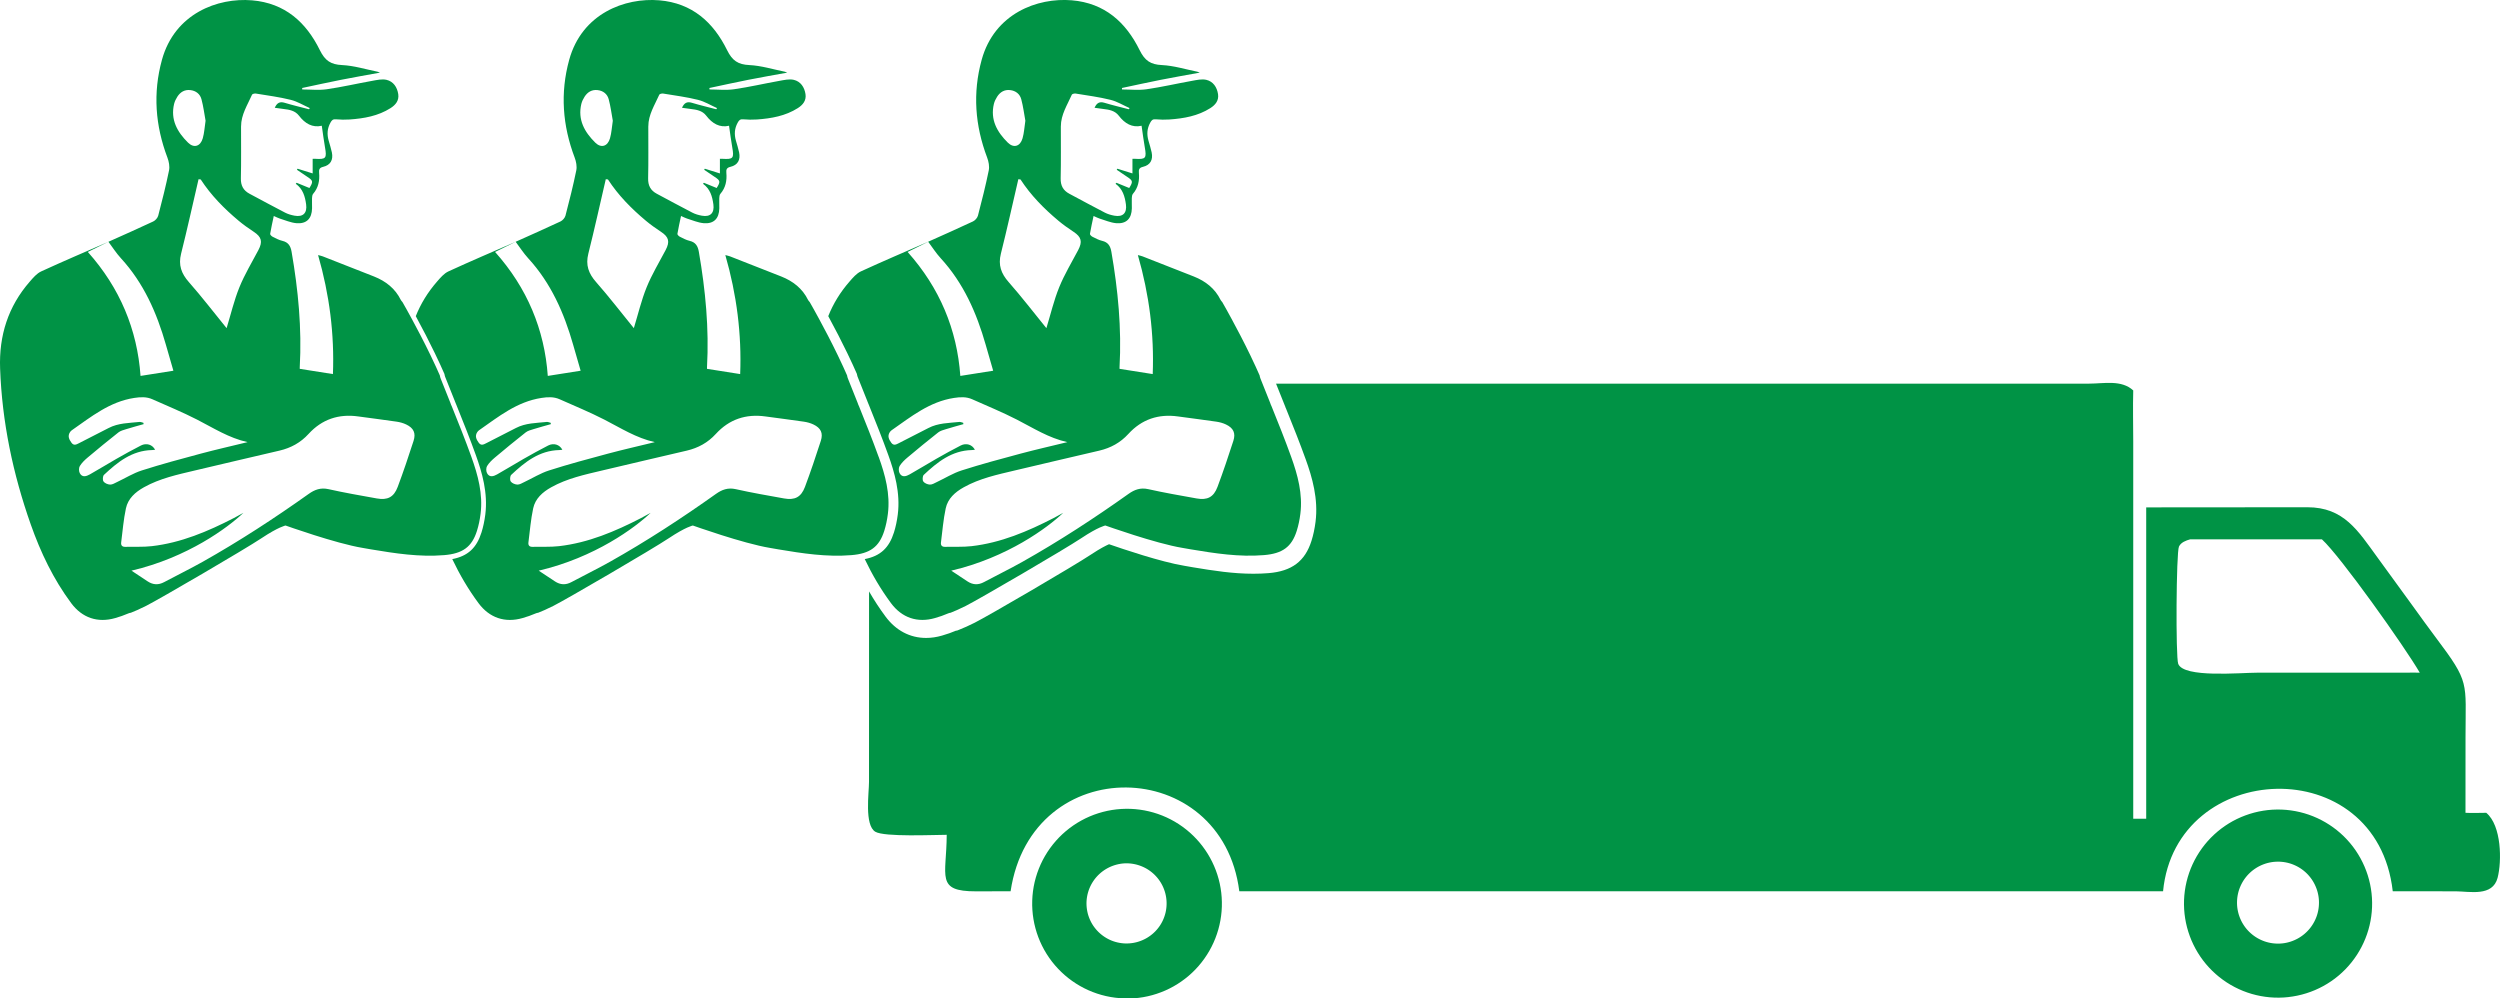
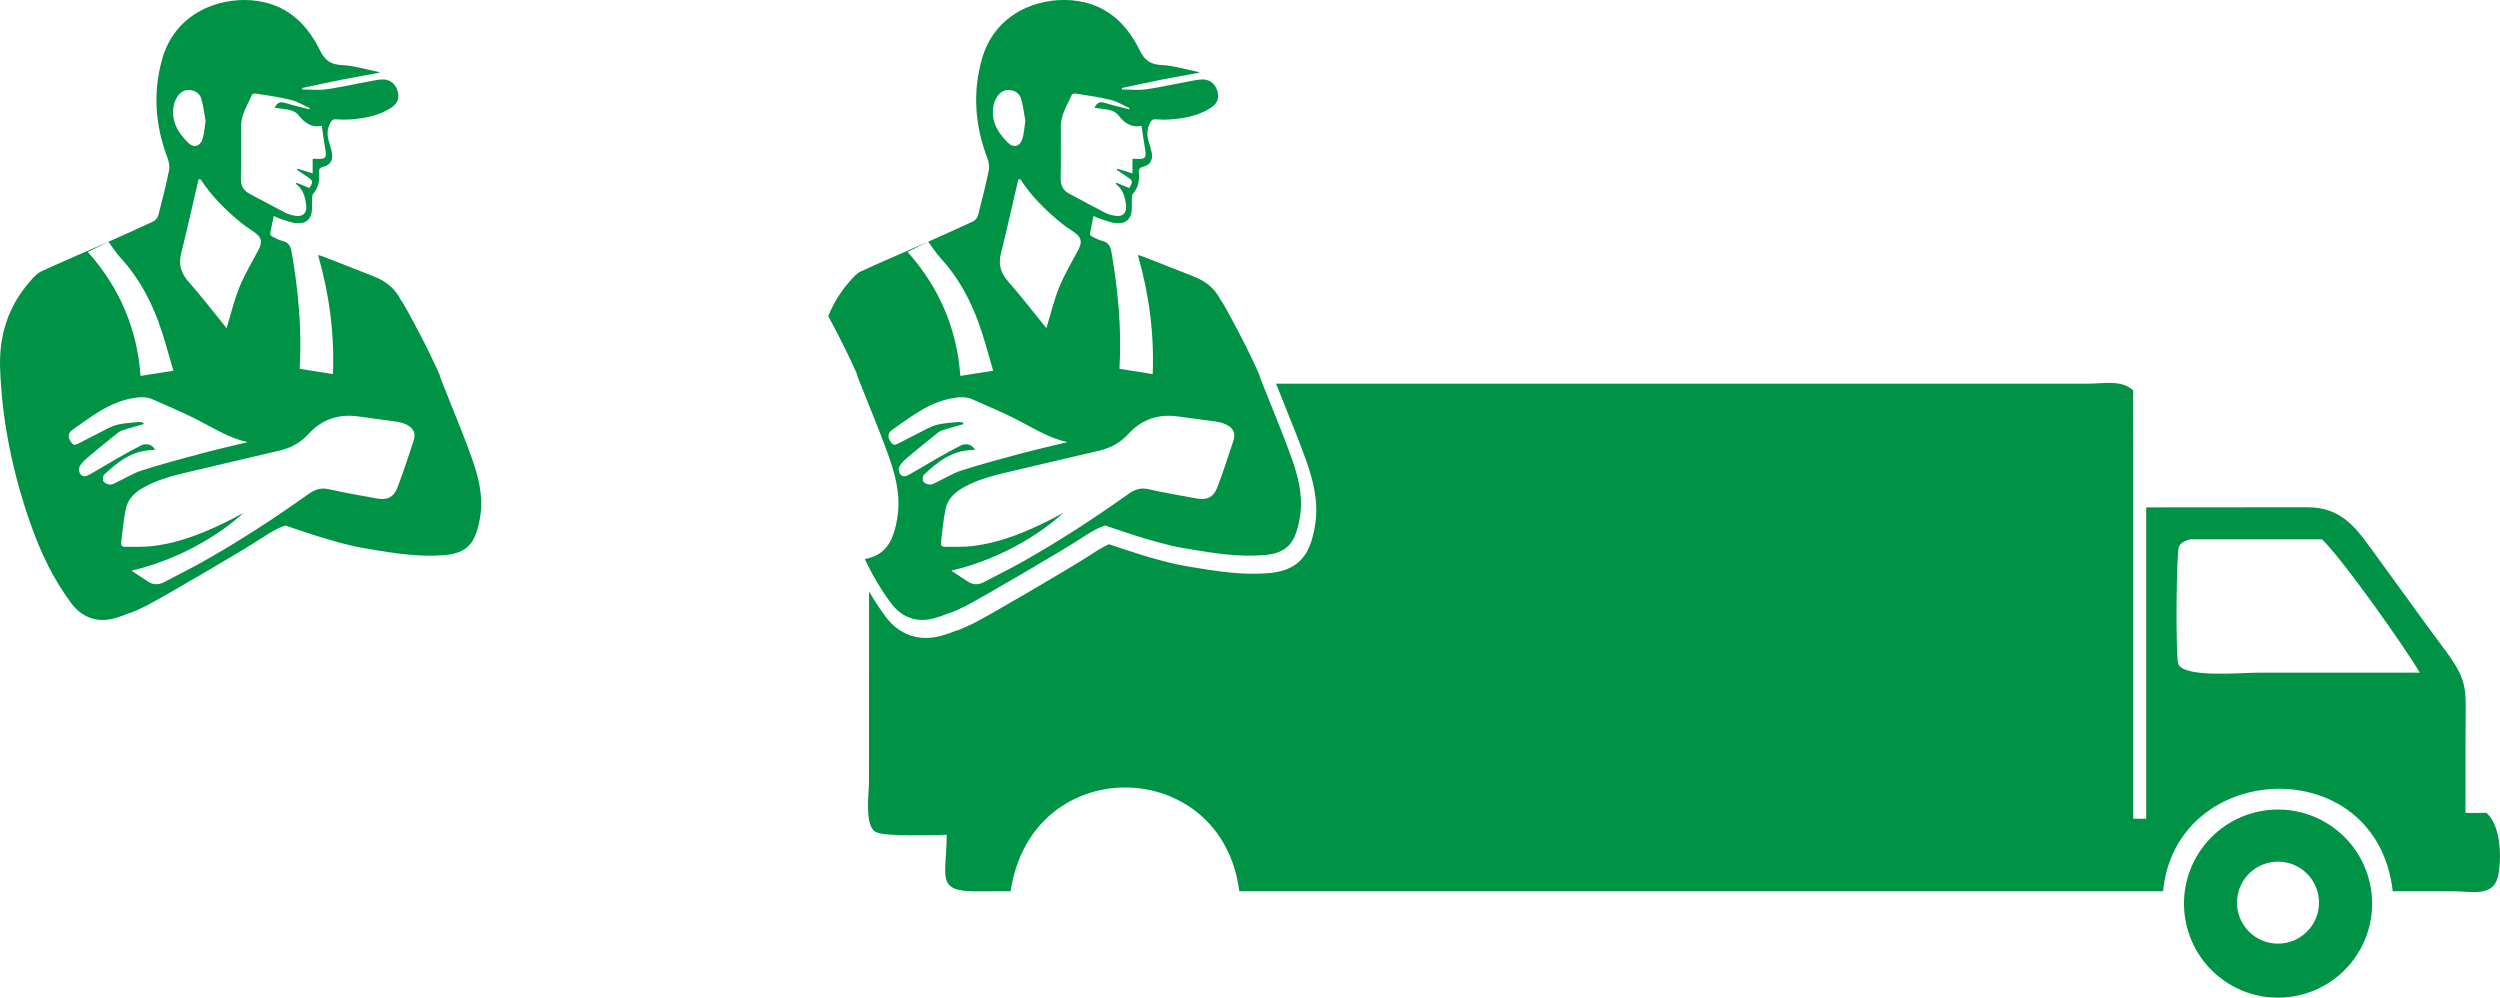
<svg xmlns="http://www.w3.org/2000/svg" id="uuid-7492b2dc-2ef0-4d82-a681-f700f8c8d022" viewBox="0 0 1735.3 693.03">
  <path d="M327.19,317.1c-4.23-11.76-8.88-23.36-13.56-34.96-.4-.82-.76-1.68-1.05-2.6,0,0,0,0,0,0-2.26-5.6-4.51-11.19-6.71-16.81-.25-.63-.48-1.4-.57-2.12-.87-2-1.78-4.01-2.7-6.03l-3.71-7.87c-4.64-9.6-9.41-18.66-13.08-25.42l-3.58-6.52c-1.8-3.22-2.89-5.11-2.89-5.11-.38-.48-.84-.88-1.09-1.39-3.95-8.03-10.49-13.11-18.62-16.34-11.84-4.7-23.71-9.33-35.58-13.97-.93-.36-1.94-.54-3.27-.9,7.93,27.51,11.39,55,10.31,82.6-7.9-1.25-15.34-2.43-23.03-3.64,0-.14-.02-.6,0-1.06,1.51-26.96-1.06-53.62-5.66-80.16-.69-4-2.22-6.64-6.42-7.62-2.35-.55-4.57-1.76-6.75-2.85-.75-.38-1.81-1.42-1.71-1.99.66-4.02,1.59-8,2.51-12.42,1.93.84,2.99,1.43,4.12,1.78,3.84,1.17,7.66,2.88,11.59,3.22,7.04.61,10.72-3.22,10.86-10.29.05-2.33-.12-4.66-.03-6.99.04-1.05.15-2.36.77-3.08,3.68-4.26,4.63-9.23,4.15-14.62-.19-2.2.17-3.51,2.81-4.13,5.09-1.19,7.13-4.83,6.05-10.03-.58-2.75-1.45-5.44-2.22-8.16-1.22-4.31-1.03-8.36,1.21-12.43.97-1.77,1.72-2.56,3.81-2.37,3.17.27,6.38.34,9.55.12,9.98-.71,19.74-2.4,28.39-7.89,3.49-2.22,6.02-5.25,5.34-9.71-.74-4.84-3.38-8.81-8.15-9.92-3.14-.73-6.75.14-10.08.73-10.49,1.87-20.88,4.3-31.42,5.81-5.55.8-11.31.14-16.98.14-.02-.34-.05-.68-.07-1.02,8.93-1.89,17.84-3.87,26.79-5.64,9.05-1.79,18.14-3.36,27.21-5.03-.48-.18-1.09-.52-1.75-.65-8.16-1.64-16.28-4.2-24.51-4.59-7.89-.37-11.86-3.07-15.45-10.34C212.51,15.49,197.84,2.15,174.95.23c-23.84-2-53.71,9.14-62.55,41.34-6.33,23.03-4.61,45.59,3.81,67.83,1.04,2.74,1.69,6.11,1.12,8.9-2.15,10.53-4.78,20.97-7.5,31.37-.41,1.57-1.97,3.35-3.46,4.05-10.3,4.85-20.73,9.43-31.11,14.1,0,0,0,0,0,0-15.58,6.81-31.23,13.46-46.67,20.57-3.07,1.41-5.57,4.39-7.88,7.04C5.61,212.72-.76,232.98.07,255.8c1.35,37.19,8.92,73.13,21.25,108.15,6.88,19.53,15.72,38.04,28.12,54.73,7.57,10.19,18.37,13.85,30.55,10.33,3.05-.88,6.1-1.9,9-3.18.65-.29,1.24-.44,1.8-.49,2.53-.99,6.08-2.5,10.52-4.74,9.36-4.72,68.35-39.13,80.19-47.01,11.83-7.89,16.7-8.82,16.7-8.82,0,0,34.89,12.49,53.5,15.54,1.93.32,3.86.69,5.79,1.01,16.82,2.81,33.65,5.43,50.81,4.01,12.8-1.06,19.22-5.63,22.76-16.81,1.21-3.83,2.02-7.84,2.52-11.84,1.74-13.79-1.83-26.92-6.39-39.59ZM167.33,87.73c.02-8.19,4.46-14.88,7.61-22,.25-.57,1.83-.93,2.69-.79,8.09,1.33,16.25,2.39,24.18,4.36,4.6,1.14,8.83,3.77,13.22,5.73-.18.27-.36.54-.54.81-5.65-1.48-11.34-2.81-16.93-4.5-3.33-1-5.32.04-6.85,3.47,2.07.29,4.03.6,6,.82,4.08.46,8.12,1.15,10.81,4.66,4.19,5.47,9.37,8.52,15.84,6.99.77,5.26,1.36,10.12,2.22,14.94,1.36,7.64.7,8.48-6.82,8.01-.59-.04-1.18,0-1.74,0v10.15c-3.88-1.21-7.17-2.24-10.46-3.27-.16.24-.31.48-.47.73,2.41,1.63,4.79,3.3,7.22,4.89,4.03,2.63,4.21,3.38,1.46,7.77-2.92-1.19-5.89-2.41-8.86-3.62-.21.23-.42.46-.62.68,4.96,3.58,6.44,8.73,7.2,14.3.81,5.94-2.04,8.94-7.98,7.86-2.27-.41-4.59-1.07-6.62-2.12-8.27-4.26-16.43-8.73-24.65-13.1-4.33-2.3-6.16-5.69-6.04-10.74.28-12,.09-24.02.12-36.03ZM165.51,153.11c3.37,2.82,6.98,5.38,10.65,7.8,5.43,3.59,6.29,6.8,3.19,12.68-4.5,8.55-9.55,16.88-13.17,25.79-3.69,9.09-5.95,18.77-8.89,28.4-8.7-10.67-17.07-21.63-26.17-31.95-5.26-5.96-7.4-11.83-5.43-19.7,4.31-17.18,8.12-34.49,12.13-51.74.5.06,1,.12,1.51.18,7.14,10.98,16.22,20.19,26.19,28.54ZM157.37,227.88c.32.01.1.07,0,0h0ZM120.86,72.08c.42-1.74,1.28-3.45,2.25-4.97,2.06-3.21,5.04-5.01,8.96-4.58,3.91.42,6.79,2.7,7.77,6.35,1.35,5.03,1.99,10.26,2.85,14.93-.68,4.48-.88,8.44-1.94,12.15-1.61,5.66-6.15,7.08-10.25,3.03-7.43-7.34-12.29-15.89-9.65-26.92ZM75.25,167.82c2.88,3.83,5.47,7.94,8.7,11.45,15.81,17.23,24.89,37.89,31.2,60.02,1.74,6.09,3.51,12.18,5.2,18.04-7.6,1.2-14.8,2.34-22.8,3.6-2.27-32.18-14.34-61.14-36.59-86.04,5.26-2.6,9.78-4.83,14.3-7.07ZM76.43,336.37c-1.62-.07-3.73-.95-4.6-2.19-.7-1.02-.52-3.77.36-4.59,9.45-8.86,19.43-16.87,33.32-17.19.59-.01,1.18-.1,2.16-.19-1.88-3.64-6.02-4.92-9.82-2.99-5.78,2.94-11.45,6.1-17.09,9.31-6.17,3.52-12.2,7.29-18.39,10.76-2.39,1.34-5.32,2.37-7.01-.9-.68-1.32-.71-3.67.04-4.89,1.38-2.24,3.39-4.19,5.44-5.91,7.03-5.92,14.14-11.75,21.36-17.44,1.46-1.15,3.49-1.67,5.33-2.24,4.02-1.25,8.09-2.35,12.15-3.5-.05-.31-.09-.62-.14-.93-.9-.21-1.83-.69-2.7-.6-7.27.77-14.69.7-21.44,4.22-6.84,3.57-13.77,6.98-20.61,10.55-1.88.98-3.6,1.82-5.16-.32-1.66-2.27-2.86-4.66-1.01-7.41.34-.5.79-.96,1.28-1.31,13.44-9.37,26.28-19.81,43.29-22.4,4.38-.67,8.55-.88,12.6.93,10.4,4.63,20.96,8.97,31.08,14.16,11.3,5.8,22.04,12.72,34.96,15.6-11.1,2.71-21.85,5.14-32.48,7.98-13.69,3.66-27.4,7.35-40.9,11.66-6.01,1.92-11.51,5.39-17.27,8.1-1.54.72-3.19,1.8-4.74,1.73ZM287.06,306.02c-3.46,10.72-7.05,21.41-11,31.95-2.68,7.14-7.07,9.35-14.5,8.01-11.21-2.02-22.46-3.95-33.57-6.45-5.39-1.21-9.54.34-13.69,3.29-23.79,16.92-48.22,32.84-73.66,47.16-8.75,4.92-17.8,9.32-26.66,14.06-3.98,2.14-7.73,1.96-11.44-.47-3.56-2.33-7.09-4.69-11.28-7.47,39.07-9.15,66.92-29.89,77.72-40.15-2.2,1.2-4.37,2.46-6.6,3.6-18.06,9.31-36.64,17.21-57.04,19.55-6.05.69-12.22.31-18.33.48-2.28.06-3.16-1.07-2.89-3.15,1.01-7.86,1.62-15.81,3.28-23.54,1.46-6.82,6.47-11.28,12.51-14.66,11.09-6.2,23.33-8.8,35.48-11.69,19.54-4.66,39.12-9.17,58.68-13.77,7.84-1.84,14.59-5.52,20.08-11.54,9.31-10.2,20.92-14.08,34.55-12.17,8.86,1.24,17.74,2.31,26.59,3.62,2.27.33,4.6.96,6.66,1.95,5.15,2.47,6.86,5.97,5.11,11.38Z" style="fill:#009345;" />
-   <path d="M609.87,317.1c-4.23-11.76-8.88-23.36-13.56-34.96-.4-.82-.76-1.68-1.05-2.6,0,0,0,0,0,0-2.26-5.6-4.51-11.19-6.71-16.81-.25-.63-.48-1.4-.57-2.12-.87-2-1.78-4.01-2.7-6.03l-3.71-7.87c-4.64-9.6-9.41-18.66-13.08-25.42l-3.58-6.52c-1.8-3.22-2.89-5.11-2.89-5.11-.38-.48-.84-.88-1.09-1.39-3.95-8.03-10.49-13.11-18.62-16.34-11.84-4.7-23.71-9.33-35.58-13.97-.93-.36-1.94-.54-3.27-.9,7.93,27.51,11.39,55,10.31,82.6-7.9-1.25-15.34-2.43-23.03-3.64,0-.14-.02-.6,0-1.06,1.51-26.96-1.06-53.62-5.66-80.16-.69-4-2.22-6.64-6.42-7.62-2.35-.55-4.57-1.76-6.75-2.85-.75-.38-1.81-1.42-1.71-1.99.66-4.02,1.59-8,2.51-12.42,1.93.84,2.99,1.43,4.12,1.78,3.84,1.17,7.66,2.88,11.59,3.22,7.04.61,10.72-3.22,10.86-10.29.05-2.33-.12-4.66-.03-6.99.04-1.05.15-2.36.77-3.08,3.68-4.26,4.63-9.23,4.15-14.62-.19-2.2.17-3.51,2.81-4.13,5.09-1.19,7.13-4.83,6.05-10.03-.58-2.75-1.45-5.44-2.22-8.16-1.22-4.31-1.03-8.36,1.21-12.43.97-1.77,1.72-2.56,3.81-2.37,3.17.27,6.38.34,9.55.12,9.98-.71,19.74-2.4,28.39-7.89,3.49-2.22,6.02-5.25,5.34-9.71-.74-4.84-3.38-8.81-8.15-9.92-3.14-.73-6.75.14-10.08.73-10.49,1.87-20.88,4.3-31.42,5.81-5.55.8-11.31.14-16.98.14-.02-.34-.05-.68-.07-1.02,8.93-1.89,17.84-3.87,26.79-5.64,9.05-1.79,18.14-3.36,27.21-5.03-.48-.18-1.09-.52-1.75-.65-8.16-1.64-16.28-4.2-24.51-4.59-7.89-.37-11.86-3.07-15.45-10.34C495.18,15.49,480.51,2.15,457.63.22c-23.84-2-53.71,9.14-62.55,41.34-6.33,23.03-4.61,45.59,3.81,67.83,1.04,2.74,1.69,6.11,1.12,8.9-2.15,10.53-4.78,20.97-7.5,31.37-.41,1.57-1.97,3.35-3.46,4.05-10.3,4.85-20.73,9.43-31.11,14.1,0,0,0,0,0,0-15.58,6.81-31.23,13.46-46.67,20.57-3.07,1.41-5.57,4.39-7.88,7.04-6.52,7.47-11.4,15.5-14.79,24.04l.08.14c4.85,8.93,9.27,17.53,13.16,25.58l3.73,7.9c.97,2.11,1.89,4.16,2.74,6.12l.21.47.06.51c.04.33.17.8.35,1.26,2.09,5.31,4.21,10.6,6.57,16.45l.08.12.15.48c.23.72.5,1.4.85,2.1l.06.12.05.12c5.02,12.46,9.51,23.69,13.6,35.08,4.31,11.97,8.46,26.23,6.57,41.21-.56,4.48-1.46,8.67-2.65,12.46-3.41,10.77-9.45,16.4-20.28,18.51,5.1,10.7,11.07,20.95,18.23,30.59,7.57,10.19,18.37,13.85,30.55,10.33,3.05-.88,6.1-1.9,9-3.18.65-.29,1.24-.44,1.8-.49,2.53-.99,6.08-2.5,10.52-4.74,9.36-4.72,68.35-39.13,80.19-47.01,11.83-7.89,16.7-8.82,16.7-8.82,0,0,34.89,12.49,53.5,15.54,1.93.32,3.86.69,5.79,1.01,16.82,2.81,33.65,5.43,50.81,4.01,12.8-1.06,19.22-5.63,22.76-16.81,1.21-3.83,2.02-7.84,2.52-11.84,1.74-13.79-1.83-26.92-6.39-39.59ZM450.01,87.73c.02-8.19,4.46-14.88,7.61-22,.25-.57,1.83-.93,2.69-.79,8.09,1.33,16.25,2.39,24.18,4.36,4.6,1.14,8.83,3.77,13.22,5.73-.18.27-.36.54-.54.81-5.65-1.48-11.34-2.81-16.93-4.5-3.33-1-5.32.04-6.85,3.47,2.07.29,4.03.6,6,.82,4.08.46,8.12,1.15,10.81,4.66,4.19,5.47,9.37,8.52,15.84,6.99.77,5.26,1.36,10.12,2.22,14.94,1.36,7.64.7,8.48-6.82,8.01-.59-.04-1.18,0-1.74,0v10.15c-3.88-1.21-7.17-2.24-10.46-3.27-.16.24-.31.48-.47.73,2.41,1.63,4.79,3.3,7.22,4.89,4.03,2.63,4.21,3.38,1.46,7.77-2.92-1.19-5.89-2.41-8.86-3.62-.21.23-.42.46-.62.68,4.96,3.58,6.44,8.73,7.2,14.3.81,5.94-2.04,8.94-7.98,7.86-2.27-.41-4.59-1.07-6.62-2.12-8.27-4.26-16.43-8.73-24.65-13.1-4.33-2.3-6.16-5.69-6.04-10.74.28-12,.09-24.02.12-36.03ZM448.18,153.11c3.37,2.82,6.98,5.38,10.65,7.8,5.43,3.59,6.29,6.8,3.19,12.68-4.5,8.55-9.55,16.88-13.17,25.79-3.69,9.09-5.95,18.77-8.89,28.4-8.7-10.67-17.07-21.63-26.17-31.95-5.26-5.96-7.4-11.83-5.43-19.7,4.31-17.18,8.12-34.49,12.13-51.74.5.06,1,.12,1.51.18,7.14,10.98,16.22,20.19,26.19,28.54ZM440.05,227.88c.32.01.1.07,0,0h0ZM403.53,72.08c.42-1.74,1.28-3.45,2.25-4.97,2.06-3.21,5.04-5.01,8.96-4.58,3.91.42,6.79,2.7,7.77,6.35,1.35,5.03,1.99,10.26,2.85,14.93-.68,4.48-.88,8.44-1.94,12.15-1.61,5.66-6.15,7.08-10.25,3.03-7.43-7.34-12.29-15.89-9.65-26.92ZM357.93,167.82c2.88,3.83,5.47,7.94,8.7,11.45,15.81,17.23,24.89,37.89,31.2,60.02,1.74,6.09,3.51,12.18,5.2,18.04-7.6,1.2-14.8,2.34-22.8,3.6-2.27-32.18-14.34-61.14-36.59-86.04,5.26-2.6,9.78-4.83,14.3-7.07ZM359.11,336.37c-1.62-.07-3.73-.95-4.6-2.19-.7-1.02-.52-3.77.36-4.59,9.45-8.86,19.43-16.87,33.32-17.19.59-.01,1.18-.1,2.16-.19-1.88-3.64-6.02-4.92-9.82-2.99-5.78,2.94-11.45,6.1-17.09,9.31-6.17,3.52-12.2,7.29-18.39,10.76-2.39,1.34-5.32,2.37-7.01-.9-.68-1.32-.71-3.67.04-4.89,1.38-2.24,3.39-4.19,5.44-5.91,7.03-5.92,14.14-11.75,21.36-17.44,1.46-1.15,3.49-1.67,5.33-2.24,4.02-1.25,8.09-2.35,12.15-3.5-.05-.31-.09-.62-.14-.93-.9-.21-1.83-.69-2.7-.6-7.27.77-14.69.7-21.44,4.22-6.84,3.57-13.77,6.98-20.61,10.55-1.88.98-3.6,1.82-5.16-.32-1.66-2.27-2.86-4.66-1.01-7.41.34-.5.79-.96,1.28-1.31,13.44-9.37,26.28-19.81,43.29-22.4,4.38-.67,8.55-.88,12.6.93,10.4,4.63,20.96,8.97,31.08,14.16,11.3,5.8,22.04,12.72,34.96,15.6-11.1,2.71-21.85,5.14-32.48,7.98-13.69,3.66-27.4,7.35-40.9,11.66-6.01,1.92-11.51,5.39-17.27,8.1-1.54.72-3.19,1.8-4.74,1.73ZM569.74,306.02c-3.46,10.72-7.05,21.41-11,31.95-2.68,7.14-7.07,9.35-14.5,8.01-11.21-2.02-22.46-3.95-33.57-6.45-5.39-1.21-9.54.34-13.69,3.29-23.79,16.92-48.22,32.84-73.66,47.16-8.75,4.92-17.8,9.32-26.66,14.06-3.98,2.14-7.73,1.96-11.44-.47-3.56-2.33-7.09-4.69-11.28-7.47,39.07-9.15,66.92-29.89,77.72-40.15-2.2,1.2-4.37,2.46-6.6,3.6-18.06,9.31-36.64,17.21-57.04,19.55-6.05.69-12.22.31-18.33.48-2.28.06-3.16-1.07-2.89-3.15,1.01-7.86,1.62-15.81,3.28-23.54,1.46-6.82,6.47-11.28,12.51-14.65,11.09-6.2,23.33-8.8,35.48-11.69,19.54-4.66,39.12-9.17,58.68-13.77,7.84-1.84,14.59-5.52,20.08-11.54,9.31-10.2,20.92-14.08,34.55-12.17,8.86,1.24,17.74,2.31,26.59,3.62,2.27.33,4.6.96,6.66,1.95,5.15,2.47,6.86,5.97,5.11,11.38Z" style="fill:#009345;" />
  <path d="M896.22,317.1c-4.23-11.76-8.88-23.36-13.56-34.96-.4-.82-.76-1.68-1.05-2.6,0,0,0,0,0,0-2.26-5.6-4.51-11.19-6.71-16.81-.25-.63-.48-1.4-.57-2.12-.87-2-1.78-4.01-2.7-6.03l-3.71-7.87c-4.64-9.6-9.41-18.66-13.08-25.42l-3.58-6.52c-1.8-3.22-2.89-5.11-2.89-5.11-.38-.48-.84-.88-1.09-1.39-3.95-8.03-10.49-13.11-18.62-16.34-11.84-4.7-23.71-9.33-35.58-13.97-.93-.36-1.94-.54-3.27-.9,7.93,27.51,11.39,55,10.31,82.6-7.9-1.25-15.34-2.43-23.03-3.64,0-.14-.02-.6,0-1.06,1.51-26.96-1.06-53.62-5.66-80.16-.69-4-2.22-6.64-6.42-7.62-2.35-.55-4.57-1.76-6.75-2.85-.75-.38-1.81-1.42-1.71-1.99.66-4.02,1.59-8,2.51-12.42,1.93.84,2.99,1.43,4.12,1.78,3.84,1.17,7.66,2.88,11.59,3.22,7.04.61,10.72-3.22,10.86-10.29.05-2.33-.12-4.66-.03-6.99.04-1.05.15-2.36.77-3.08,3.68-4.26,4.63-9.23,4.15-14.62-.19-2.2.17-3.51,2.81-4.13,5.09-1.19,7.13-4.83,6.05-10.03-.58-2.75-1.45-5.44-2.22-8.16-1.22-4.31-1.03-8.36,1.21-12.43.97-1.77,1.72-2.56,3.81-2.37,3.17.27,6.38.34,9.55.12,9.98-.71,19.74-2.4,28.39-7.89,3.49-2.22,6.02-5.25,5.34-9.71-.74-4.84-3.38-8.81-8.15-9.92-3.14-.73-6.75.14-10.08.73-10.49,1.87-20.88,4.3-31.42,5.81-5.55.8-11.31.14-16.98.14-.02-.34-.05-.68-.07-1.02,8.93-1.89,17.84-3.87,26.79-5.64,9.05-1.79,18.14-3.36,27.21-5.03-.48-.18-1.09-.52-1.75-.65-8.16-1.64-16.28-4.2-24.51-4.59-7.89-.37-11.86-3.07-15.45-10.34-9.55-19.36-24.22-32.7-47.11-34.62-23.84-2-53.71,9.14-62.55,41.34-6.33,23.03-4.61,45.59,3.81,67.83,1.04,2.74,1.69,6.11,1.12,8.9-2.15,10.53-4.78,20.97-7.5,31.37-.41,1.57-1.97,3.35-3.46,4.05-10.3,4.85-20.73,9.43-31.11,14.1,0,0,0,0,0,0-15.58,6.81-31.23,13.46-46.67,20.57-3.07,1.41-5.57,4.39-7.88,7.04-6.52,7.47-11.4,15.5-14.79,24.04l.08.14c4.85,8.93,9.27,17.53,13.16,25.58l3.73,7.9c.97,2.11,1.89,4.16,2.74,6.12l.21.47.06.51c.04.33.17.8.35,1.26,2.09,5.31,4.21,10.6,6.57,16.45l.08.12.15.48c.23.72.5,1.4.85,2.1l.06.12.05.12c5.02,12.46,9.51,23.69,13.6,35.08,4.31,11.97,8.46,26.23,6.57,41.21-.56,4.48-1.46,8.67-2.65,12.46-3.41,10.77-9.45,16.4-20.28,18.51,5.1,10.7,11.07,20.95,18.23,30.59,7.57,10.19,18.37,13.85,30.55,10.33,3.05-.88,6.1-1.9,9-3.18.65-.29,1.24-.44,1.8-.49,2.53-.99,6.08-2.5,10.52-4.74,9.36-4.72,68.35-39.13,80.19-47.01,11.83-7.89,16.7-8.82,16.7-8.82,0,0,34.89,12.49,53.5,15.54,1.93.32,3.86.69,5.79,1.01,16.82,2.81,33.65,5.43,50.81,4.01,12.8-1.06,19.22-5.63,22.76-16.81,1.21-3.83,2.02-7.84,2.52-11.84,1.74-13.79-1.83-26.92-6.39-39.59ZM736.36,87.73c.02-8.19,4.46-14.88,7.61-22,.25-.57,1.83-.93,2.69-.79,8.09,1.33,16.25,2.39,24.18,4.36,4.6,1.14,8.83,3.77,13.22,5.73-.18.27-.36.54-.54.81-5.65-1.48-11.34-2.81-16.93-4.5-3.33-1-5.32.04-6.85,3.47,2.07.29,4.03.6,6,.82,4.08.46,8.12,1.15,10.81,4.66,4.19,5.47,9.37,8.52,15.84,6.99.77,5.26,1.36,10.12,2.22,14.94,1.36,7.64.7,8.48-6.82,8.01-.59-.04-1.18,0-1.74,0v10.15c-3.88-1.21-7.17-2.24-10.46-3.27-.16.24-.31.48-.47.73,2.41,1.63,4.79,3.3,7.22,4.89,4.03,2.63,4.21,3.38,1.46,7.77-2.92-1.19-5.89-2.41-8.86-3.62-.21.23-.42.46-.62.68,4.96,3.58,6.44,8.73,7.2,14.3.81,5.94-2.04,8.94-7.98,7.86-2.27-.41-4.59-1.07-6.62-2.12-8.27-4.26-16.43-8.73-24.65-13.1-4.33-2.3-6.16-5.69-6.04-10.74.28-12,.09-24.02.12-36.03ZM734.54,153.11c3.37,2.82,6.98,5.38,10.65,7.8,5.43,3.59,6.29,6.8,3.19,12.68-4.5,8.55-9.55,16.88-13.17,25.79-3.69,9.09-5.95,18.77-8.89,28.4-8.7-10.67-17.07-21.63-26.17-31.95-5.26-5.96-7.4-11.83-5.43-19.7,4.31-17.18,8.12-34.49,12.13-51.74.5.06,1,.12,1.51.18,7.14,10.98,16.22,20.19,26.19,28.54ZM726.4,227.88c.32.01.1.07,0,0h0ZM689.89,72.08c.42-1.74,1.28-3.45,2.25-4.97,2.06-3.21,5.04-5.01,8.96-4.58,3.91.42,6.79,2.7,7.77,6.35,1.35,5.03,1.99,10.26,2.85,14.93-.68,4.48-.88,8.44-1.94,12.15-1.61,5.66-6.15,7.08-10.25,3.03-7.43-7.34-12.29-15.89-9.65-26.92ZM644.28,167.82c2.88,3.83,5.47,7.94,8.7,11.45,15.81,17.23,24.89,37.89,31.2,60.02,1.74,6.09,3.51,12.18,5.2,18.04-7.6,1.2-14.8,2.34-22.8,3.6-2.27-32.18-14.34-61.14-36.59-86.04,5.26-2.6,9.78-4.83,14.3-7.07ZM645.46,336.37c-1.62-.07-3.73-.95-4.6-2.19-.7-1.02-.52-3.77.36-4.59,9.45-8.86,19.43-16.87,33.32-17.19.59-.01,1.18-.1,2.16-.19-1.88-3.64-6.02-4.92-9.82-2.99-5.78,2.94-11.45,6.1-17.09,9.31-6.17,3.52-12.2,7.29-18.39,10.76-2.39,1.34-5.32,2.37-7.01-.9-.68-1.32-.71-3.67.04-4.89,1.38-2.24,3.39-4.19,5.44-5.91,7.03-5.92,14.14-11.75,21.36-17.44,1.46-1.15,3.49-1.67,5.33-2.24,4.02-1.25,8.09-2.35,12.15-3.5-.05-.31-.09-.62-.14-.93-.9-.21-1.83-.69-2.7-.6-7.27.77-14.69.7-21.44,4.22-6.84,3.57-13.77,6.98-20.61,10.55-1.88.98-3.6,1.82-5.16-.32-1.66-2.27-2.86-4.66-1.01-7.41.34-.5.79-.96,1.28-1.31,13.44-9.37,26.28-19.81,43.29-22.4,4.38-.67,8.55-.88,12.6.93,10.4,4.63,20.96,8.97,31.08,14.16,11.3,5.8,22.04,12.72,34.96,15.6-11.1,2.71-21.85,5.14-32.48,7.98-13.69,3.66-27.4,7.35-40.9,11.66-6.01,1.92-11.51,5.39-17.27,8.1-1.54.72-3.19,1.8-4.74,1.73ZM856.09,306.02c-3.46,10.72-7.05,21.41-11,31.95-2.68,7.14-7.07,9.35-14.5,8.01-11.21-2.02-22.46-3.95-33.57-6.45-5.39-1.21-9.54.34-13.69,3.29-23.79,16.92-48.22,32.84-73.66,47.16-8.75,4.92-17.8,9.32-26.66,14.06-3.98,2.14-7.73,1.96-11.44-.47-3.56-2.33-7.09-4.69-11.28-7.47,39.07-9.15,66.92-29.89,77.72-40.15-2.2,1.2-4.37,2.46-6.6,3.6-18.06,9.31-36.64,17.21-57.04,19.55-6.05.69-12.22.31-18.33.48-2.28.06-3.16-1.07-2.89-3.15,1.01-7.86,1.62-15.81,3.28-23.54,1.46-6.82,6.47-11.28,12.51-14.65,11.09-6.2,23.33-8.8,35.48-11.69,19.54-4.66,39.12-9.17,58.68-13.77,7.84-1.84,14.59-5.52,20.08-11.54,9.31-10.2,20.92-14.08,34.55-12.17,8.86,1.24,17.74,2.31,26.59,3.62,2.27.33,4.6.96,6.66,1.95,5.15,2.47,6.86,5.97,5.11,11.38Z" style="fill:#009345;" />
-   <path d="M787.04,692.86c-1.08.08-2.16.13-3.24.15-1.08.03-2.16.02-3.24,0-1.08-.03-2.16-.08-3.24-.17-1.08-.08-2.15-.19-3.23-.32-1.07-.14-2.14-.3-3.21-.48-1.07-.19-2.13-.4-3.18-.64-1.05-.24-2.1-.51-3.15-.8-1.04-.29-2.08-.61-3.1-.95-1.03-.34-2.04-.71-3.05-1.1-1.01-.39-2-.81-2.99-1.25-.99-.44-1.96-.91-2.93-1.4-.96-.49-1.92-1-2.85-1.54-.94-.54-1.86-1.1-2.78-1.68-.91-.58-1.81-1.19-2.69-1.81-.88-.63-1.75-1.28-2.6-1.94-.85-.67-1.68-1.36-2.5-2.07-.82-.71-1.61-1.44-2.39-2.19-.78-.75-1.54-1.52-2.28-2.3s-1.46-1.59-2.17-2.41c-.7-.82-1.38-1.66-2.05-2.52-.66-.86-1.3-1.73-1.92-2.62-.62-.89-1.21-1.79-1.79-2.71-.57-.92-1.12-1.85-1.65-2.79-.53-.94-1.03-1.9-1.51-2.87-.48-.97-.94-1.95-1.37-2.94-.43-.99-.84-1.99-1.22-3-.38-1.01-.74-2.03-1.07-3.06-.33-1.03-.64-2.06-.92-3.11-.28-1.04-.54-2.1-.77-3.15-.23-1.06-.43-2.12-.61-3.18-.18-1.07-.33-2.14-.45-3.21s-.22-2.15-.29-3.23c-.07-1.08-.12-2.16-.14-3.24-.02-1.08,0-2.16.03-3.24.04-1.08.1-2.16.18-3.24.09-1.08.2-2.15.34-3.22.14-1.07.31-2.14.5-3.2.19-1.06.41-2.12.66-3.18.25-1.05.52-2.1.82-3.14.3-1.04.62-2.07.97-3.1.35-1.02.72-2.04,1.12-3.04.4-1.01.82-2,1.27-2.99.45-.98.92-1.96,1.41-2.92.5-.96,1.01-1.91,1.56-2.84.54-.94,1.11-1.86,1.7-2.77.59-.91,1.2-1.8,1.83-2.68.63-.88,1.28-1.74,1.96-2.59.67-.85,1.37-1.67,2.09-2.49.71-.81,1.45-1.6,2.2-2.38.75-.78,1.53-1.53,2.32-2.27.79-.74,1.6-1.46,2.43-2.15.83-.7,1.67-1.37,2.53-2.03.86-.65,1.74-1.29,2.63-1.9.89-.61,1.8-1.2,2.72-1.77.92-.57,1.85-1.11,2.8-1.63.95-.52,1.91-1.02,2.88-1.5.97-.47,1.96-.93,2.95-1.35s2-.83,3.01-1.2c1.01-.38,2.04-.73,3.07-1.05,1.03-.33,2.07-.63,3.12-.9,1.05-.27,2.1-.52,3.16-.75,1.06-.22,2.12-.42,3.19-.59s2.14-.32,3.21-.43c1.07-.12,2.15-.21,3.23-.27,1.07-.06,2.14-.1,3.22-.12,1.07-.01,2.15,0,3.22.04,1.07.04,2.14.11,3.21.2,1.07.09,2.14.21,3.2.36,1.06.14,2.12.32,3.18.51,1.05.2,2.1.42,3.15.67,1.04.25,2.08.52,3.11.82,1.03.3,2.05.62,3.07.97,1.02.35,2.02.72,3.02,1.12,1,.4,1.98.82,2.96,1.27.98.45,1.94.92,2.89,1.41.95.49,1.89,1.01,2.82,1.55.93.54,1.84,1.1,2.74,1.69.9.58,1.79,1.19,2.66,1.82.87.63,1.73,1.28,2.56,1.95.84.67,1.66,1.36,2.47,2.07.81.71,1.59,1.44,2.36,2.19.77.75,1.52,1.52,2.25,2.3.73.78,1.44,1.59,2.14,2.41.69.82,1.37,1.66,2.02,2.51.65.85,1.28,1.72,1.89,2.6.61.88,1.2,1.78,1.76,2.69.57.91,1.11,1.84,1.63,2.78.52.94,1.02,1.89,1.49,2.85.47.96.92,1.94,1.35,2.92.43.98.83,1.98,1.21,2.98.38,1,.73,2.02,1.06,3.04.33,1.02.63,2.05.91,3.09.28,1.04.53,2.08.76,3.13.23,1.05.43,2.1.6,3.16.17,1.06.32,2.12.45,3.19.12,1.07.22,2.14.29,3.21.07,1.07.11,2.14.13,3.22.02,1.07.01,2.15-.02,3.22-.03,1.07-.09,2.14-.18,3.21-.09,1.07-.2,2.14-.34,3.2-.14,1.06-.3,2.12-.49,3.18s-.41,2.11-.65,3.15c-.24,1.05-.51,2.08-.8,3.12-.29,1.03-.61,2.06-.95,3.07-.34,1.02-.71,2.03-1.1,3.03-.39,1-.81,1.99-1.25,2.97-.44.98-.9,1.95-1.39,2.9s-1,1.9-1.53,2.83c-.53.93-1.09,1.85-1.67,2.75-.58.9-1.18,1.79-1.8,2.67-.62.87-1.27,1.73-1.93,2.58-.66.84-1.35,1.67-2.05,2.48s-1.43,1.6-2.17,2.38c-.74.77-1.51,1.53-2.29,2.27s-1.58,1.45-2.39,2.15c-.82.7-1.65,1.38-2.5,2.03-.85.66-1.71,1.29-2.59,1.91-.88.62-1.77,1.21-2.68,1.78-.91.57-1.83,1.12-2.77,1.65-.94.53-1.88,1.03-2.84,1.51-.96.48-1.93.94-2.91,1.37-.98.43-1.97.84-2.98,1.22-1,.38-2.01.74-3.03,1.08-1.02.33-2.05.64-3.08.93-1.04.29-2.08.54-3.13.78-1.05.23-2.1.44-3.16.62-1.06.18-2.12.34-3.18.47s-2.13.23-3.2.31ZM777.83,599.57c-.45.07-.9.15-1.35.24-.45.09-.89.19-1.34.31-.44.11-.88.24-1.32.37-.44.14-.87.28-1.3.44-.43.16-.85.32-1.28.5-.42.18-.84.36-1.25.56-.41.2-.82.4-1.22.62-.4.22-.8.44-1.19.68-.39.24-.78.48-1.16.74-.38.26-.75.52-1.12.8-.37.27-.72.56-1.08.85-.35.29-.7.59-1.03.9-.34.31-.67.63-.99.95-.32.32-.63.66-.94,1-.3.34-.6.69-.89,1.04-.29.36-.57.72-.84,1.09-.27.37-.53.75-.78,1.13-.25.38-.49.77-.73,1.16-.23.39-.45.8-.67,1.2-.21.4-.41.81-.61,1.23-.19.41-.37.83-.55,1.26-.17.42-.33.85-.48,1.28-.15.43-.29.87-.42,1.31-.13.44-.25.88-.36,1.33-.11.44-.2.89-.29,1.34-.08.45-.16.9-.22,1.35-.06.45-.12.91-.16,1.36-.04.46-.07.91-.09,1.37-.02.46-.03.91-.02,1.37,0,.46.02.92.05,1.37.03.46.07.91.12,1.37.05.45.11.91.18,1.36.07.45.16.9.25,1.35.09.45.2.89.31,1.33.12.44.24.88.38,1.32.14.44.29.87.45,1.3.16.43.33.85.51,1.27.18.42.37.84.57,1.25.2.41.41.82.63,1.22.22.4.45.8.69,1.18.24.39.49.77.75,1.15.26.38.53.75.81,1.11.28.36.56.72.86,1.07.3.35.6.69.91,1.03.31.34.63.66.96.98.33.32.66.63,1.01.93.34.3.69.6,1.05.88.36.28.72.56,1.09.83.37.27.75.52,1.14.77.38.25.77.49,1.17.72s.8.45,1.2.66.82.41,1.23.6c.42.19.84.37,1.26.54.43.17.85.33,1.29.47.43.15.87.28,1.31.41.44.13.88.24,1.33.34.45.1.89.2,1.34.28.45.08.9.15,1.36.21.45.06.91.11,1.36.15.46.04.91.06,1.37.08.46.01.91.02,1.37,0,.46,0,.91-.03,1.37-.06.46-.03.91-.07,1.37-.13.45-.05.91-.12,1.36-.19.45-.08.89-.16,1.33-.26.44-.1.88-.2,1.32-.32.44-.12.87-.25,1.3-.39.43-.14.86-.29,1.28-.45.42-.16.84-.33,1.26-.51.41-.18.83-.37,1.23-.57.41-.2.81-.41,1.2-.63.4-.22.79-.45,1.17-.69.38-.24.76-.49,1.14-.75.37-.26.74-.53,1.1-.8s.71-.56,1.06-.85c.34-.29.68-.59,1.01-.9.33-.31.65-.63.97-.95.32-.33.62-.66.92-1,.3-.34.59-.69.87-1.04.28-.35.56-.71.82-1.08.27-.37.52-.74.77-1.12.25-.38.48-.77.71-1.16.23-.39.45-.79.65-1.19.21-.4.4-.81.59-1.22.19-.41.37-.83.53-1.25.17-.42.33-.85.47-1.27.15-.43.28-.86.41-1.3.13-.43.24-.87.35-1.31.1-.44.2-.88.28-1.33.08-.45.15-.89.21-1.34.06-.45.11-.9.15-1.35.04-.45.07-.9.08-1.36.02-.45.02-.9.02-1.36s-.02-.91-.05-1.36c-.03-.45-.06-.9-.12-1.35-.05-.45-.11-.9-.18-1.35-.07-.45-.15-.89-.25-1.34-.09-.44-.2-.88-.31-1.32-.12-.44-.24-.87-.38-1.31-.14-.43-.28-.86-.44-1.28-.16-.43-.32-.85-.5-1.26-.18-.42-.37-.83-.56-1.24-.2-.41-.4-.81-.62-1.21-.22-.4-.44-.79-.68-1.18-.24-.39-.48-.77-.74-1.14-.26-.37-.52-.74-.79-1.1-.27-.36-.55-.72-.84-1.06-.29-.35-.59-.69-.9-1.02-.31-.33-.62-.66-.94-.98-.32-.32-.65-.63-.99-.93-.34-.3-.68-.6-1.04-.88-.35-.28-.71-.56-1.08-.83-.37-.27-.74-.53-1.12-.78-.38-.25-.76-.49-1.15-.72-.39-.23-.79-.45-1.19-.66-.4-.21-.81-.41-1.22-.6-.41-.19-.83-.37-1.24-.54-.42-.17-.84-.33-1.27-.48-.43-.15-.86-.29-1.29-.42-.43-.13-.87-.25-1.31-.36-.44-.11-.88-.2-1.33-.29-.44-.09-.89-.16-1.34-.23-.45-.06-.9-.12-1.35-.16-.45-.04-.9-.07-1.36-.1-.45-.02-.9-.03-1.36-.03s-.91.01-1.36.04c-.45.03-.9.06-1.35.11-.45.05-.9.1-1.35.17Z" style="fill:#009345;" />
  <path d="M1588.33,692.11c-1.06.12-2.13.21-3.19.27-1.07.06-2.14.1-3.2.11-1.07.01-2.14,0-3.2-.04s-2.13-.11-3.2-.2c-1.06-.09-2.13-.21-3.18-.36-1.06-.14-2.11-.32-3.16-.51-1.05-.2-2.1-.42-3.14-.67-1.04-.25-2.07-.52-3.1-.82-1.03-.3-2.04-.62-3.05-.97-1.01-.35-2.01-.72-3-1.12-.99-.4-1.97-.82-2.94-1.27-.97-.45-1.93-.92-2.88-1.41-.95-.49-1.88-1.01-2.81-1.55-.92-.54-1.83-1.1-2.73-1.69-.89-.58-1.77-1.19-2.64-1.82-.87-.63-1.72-1.27-2.55-1.94-.83-.67-1.65-1.36-2.45-2.07-.8-.71-1.58-1.44-2.34-2.18-.76-.75-1.51-1.51-2.24-2.3-.73-.78-1.43-1.59-2.12-2.4-.69-.82-1.35-1.65-2-2.51-.65-.85-1.27-1.72-1.87-2.6-.6-.88-1.18-1.78-1.74-2.69-.56-.91-1.1-1.83-1.61-2.77-.51-.94-1.01-1.89-1.47-2.85-.47-.96-.91-1.93-1.33-2.91-.42-.98-.81-1.98-1.18-2.98-.37-1-.72-2.01-1.04-3.03-.32-1.02-.62-2.05-.89-3.08-.27-1.03-.52-2.07-.74-3.12-.22-1.05-.41-2.1-.58-3.15s-.31-2.11-.43-3.18c-.12-1.06-.21-2.13-.27-3.19-.06-1.07-.1-2.14-.11-3.2-.01-1.07,0-2.14.04-3.2.04-1.07.11-2.13.2-3.2.09-1.06.21-2.13.36-3.18.14-1.06.32-2.11.51-3.16.2-1.05.42-2.1.67-3.14.25-1.04.52-2.07.82-3.1.3-1.03.62-2.04.97-3.06.35-1.01.72-2.01,1.12-3,.4-.99.82-1.97,1.27-2.94.45-.97.92-1.93,1.41-2.88.49-.95,1.01-1.88,1.55-2.81.54-.92,1.1-1.83,1.69-2.73.58-.89,1.19-1.77,1.82-2.64.63-.87,1.27-1.72,1.94-2.55.67-.83,1.36-1.65,2.07-2.45.71-.8,1.44-1.58,2.18-2.34.75-.76,1.51-1.51,2.3-2.23.78-.73,1.58-1.43,2.4-2.12.82-.69,1.65-1.35,2.5-2,.85-.65,1.72-1.27,2.6-1.87.88-.6,1.78-1.19,2.69-1.75.91-.56,1.83-1.1,2.77-1.61.94-.51,1.89-1.01,2.85-1.47.96-.47,1.93-.91,2.92-1.33.98-.42,1.98-.81,2.98-1.18,1-.37,2.01-.72,3.03-1.04,1.02-.32,2.05-.62,3.08-.89,1.03-.27,2.07-.52,3.12-.74,1.05-.22,2.1-.41,3.15-.58,1.05-.17,2.11-.31,3.18-.43,1.06-.12,2.13-.21,3.19-.27,1.07-.06,2.13-.1,3.2-.11,1.07-.01,2.14,0,3.2.04,1.07.04,2.13.11,3.2.2,1.06.09,2.13.21,3.18.36,1.06.15,2.11.32,3.16.51,1.05.2,2.1.42,3.14.67,1.04.25,2.07.52,3.1.82,1.03.3,2.04.62,3.05.97,1.01.35,2.01.72,3,1.12.99.4,1.97.82,2.94,1.27.97.45,1.93.92,2.88,1.41.95.49,1.88,1.01,2.81,1.55.92.54,1.83,1.1,2.73,1.69.89.58,1.77,1.19,2.64,1.82.87.63,1.71,1.28,2.55,1.94.83.67,1.65,1.36,2.45,2.07.8.71,1.58,1.44,2.35,2.18.76.75,1.51,1.51,2.23,2.3.73.78,1.43,1.58,2.12,2.4.69.82,1.35,1.65,2,2.5.65.85,1.27,1.72,1.87,2.6.6.88,1.18,1.78,1.74,2.69.56.91,1.1,1.83,1.61,2.77.51.94,1,1.89,1.47,2.85.47.96.91,1.93,1.33,2.91.42.98.82,1.98,1.19,2.98.37,1,.72,2.01,1.04,3.03.32,1.02.62,2.05.89,3.08.27,1.03.52,2.07.74,3.12.22,1.05.41,2.1.58,3.15.17,1.06.31,2.12.43,3.18.12,1.06.21,2.13.27,3.19.06,1.07.1,2.13.11,3.2.01,1.07,0,2.14-.04,3.2-.04,1.07-.11,2.13-.2,3.2-.09,1.06-.21,2.13-.36,3.18-.15,1.06-.32,2.11-.51,3.16-.2,1.05-.42,2.1-.67,3.14-.25,1.04-.52,2.07-.82,3.1-.3,1.03-.62,2.04-.97,3.05-.35,1.01-.72,2.01-1.12,3-.4.99-.82,1.97-1.27,2.94-.45.97-.92,1.93-1.41,2.88-.49.95-1.01,1.88-1.55,2.81-.54.92-1.1,1.83-1.68,2.73-.58.89-1.19,1.77-1.82,2.64-.63.86-1.28,1.71-1.94,2.55-.67.83-1.36,1.65-2.07,2.45-.71.8-1.44,1.58-2.18,2.35-.75.76-1.51,1.51-2.3,2.23-.78.73-1.59,1.43-2.4,2.12-.82.69-1.65,1.35-2.5,2-.85.65-1.72,1.27-2.6,1.87-.88.6-1.78,1.18-2.69,1.74-.91.56-1.83,1.1-2.77,1.61s-1.89,1-2.85,1.47c-.96.47-1.93.91-2.91,1.33-.98.42-1.98.81-2.98,1.18s-2.01.72-3.03,1.04c-1.02.32-2.05.62-3.08.89-1.03.27-2.07.52-3.12.74-1.05.22-2.1.41-3.15.58-1.06.17-2.11.31-3.18.43ZM1578.04,598.27c-.46.05-.92.11-1.38.19-.46.07-.92.16-1.37.26-.46.1-.91.2-1.36.32-.45.12-.9.25-1.34.39-.44.14-.88.29-1.32.46s-.87.34-1.3.52c-.43.18-.85.38-1.27.58-.42.2-.83.42-1.24.64-.41.23-.81.46-1.21.71-.4.24-.79.5-1.17.76-.38.27-.76.54-1.13.82-.37.28-.73.57-1.09.87-.36.3-.7.61-1.05.93-.34.32-.67.64-1,.98-.32.33-.64.67-.95,1.02-.31.35-.61.71-.9,1.07-.29.36-.57.74-.84,1.11-.27.38-.54.76-.79,1.15-.25.39-.5.79-.73,1.19-.23.4-.46.81-.67,1.22-.21.41-.42.83-.61,1.26-.19.42-.38.85-.55,1.28-.17.43-.34.87-.49,1.31-.15.44-.29.89-.42,1.33-.13.45-.25.9-.35,1.35-.11.45-.2.91-.29,1.37-.08.46-.16.92-.22,1.38-.06.46-.11.93-.15,1.39s-.07.93-.08,1.39c-.02.47-.02.93-.02,1.4,0,.47.02.93.05,1.4.03.47.07.93.12,1.39s.11.92.19,1.38c.08.46.16.92.26,1.37.1.46.2.91.32,1.36.12.45.25.9.39,1.34s.29.88.46,1.32c.16.44.34.87.52,1.3s.38.85.58,1.27c.2.42.42.83.64,1.24.23.41.46.81.71,1.2.25.4.5.79.76,1.17.26.38.54.76.82,1.13.28.37.58.73.87,1.09.3.36.61.7.93,1.04.32.34.64.67.98,1,.33.33.68.64,1.03.95.35.31.71.61,1.07.9.36.29.74.57,1.11.84.38.27.76.54,1.15.79.39.25.79.5,1.19.73.4.23.81.46,1.22.67.41.21.83.42,1.26.61.42.19.85.38,1.28.55.43.17.87.33,1.31.49.44.15.88.29,1.33.42.45.13.9.25,1.35.35.45.11.91.2,1.37.29.46.08.92.16,1.38.22.46.06.93.11,1.39.15.46.04.93.07,1.39.08.47.02.93.02,1.4.02.47,0,.93-.02,1.4-.05.47-.03.93-.07,1.39-.12s.92-.12,1.38-.19c.46-.07.92-.16,1.37-.26.46-.1.91-.21,1.36-.33.45-.12.9-.25,1.34-.39.44-.14.88-.29,1.32-.46.44-.16.87-.34,1.3-.52.43-.18.85-.38,1.27-.58.42-.2.83-.42,1.24-.64.41-.23.81-.46,1.2-.71.4-.24.79-.5,1.17-.76.38-.26.76-.54,1.13-.82.37-.28.73-.57,1.09-.87.36-.3.7-.61,1.04-.93.34-.32.67-.64,1-.98s.64-.68.95-1.02c.31-.35.61-.71.9-1.07.29-.36.57-.74.84-1.11.27-.38.54-.76.79-1.15.25-.39.5-.79.73-1.19.23-.4.46-.81.67-1.22.21-.41.42-.83.61-1.25.19-.42.38-.85.55-1.28.17-.43.33-.87.49-1.31.15-.44.29-.88.42-1.33.13-.45.25-.9.35-1.35.11-.45.2-.91.29-1.37.08-.46.16-.92.22-1.38s.11-.92.15-1.39c.04-.46.07-.93.08-1.39.02-.47.02-.93.02-1.4,0-.47-.02-.93-.05-1.39-.03-.47-.07-.93-.12-1.39-.05-.46-.11-.92-.19-1.38-.08-.46-.16-.92-.26-1.37-.1-.46-.2-.91-.32-1.36-.12-.45-.25-.9-.39-1.34-.14-.44-.29-.88-.46-1.32-.16-.44-.34-.87-.52-1.3-.18-.43-.38-.85-.58-1.27-.2-.42-.42-.83-.64-1.24-.23-.41-.46-.81-.7-1.2-.25-.4-.5-.79-.76-1.17-.26-.38-.54-.76-.82-1.13-.28-.37-.57-.73-.87-1.09-.3-.36-.61-.71-.92-1.05-.32-.34-.64-.67-.98-1-.33-.32-.67-.64-1.02-.95-.35-.31-.71-.61-1.07-.9-.36-.29-.73-.57-1.11-.84-.38-.27-.76-.54-1.15-.79-.39-.25-.79-.5-1.19-.73-.4-.23-.81-.46-1.22-.67-.41-.21-.83-.42-1.26-.61-.42-.19-.85-.38-1.28-.55-.43-.17-.87-.33-1.31-.49-.44-.15-.89-.29-1.33-.42-.45-.13-.9-.25-1.35-.35-.45-.11-.91-.2-1.37-.29-.46-.08-.92-.16-1.38-.22-.46-.06-.92-.11-1.39-.15-.46-.04-.93-.07-1.39-.09-.47-.02-.93-.02-1.4-.01-.47,0-.93.02-1.39.05-.47.03-.93.07-1.39.12Z" style="fill:#009345;" />
  <path d="M1725.76,564.18c-4.81-.01-9.62.27-14.42,0l.03-52.78c.02-38.38,3.11-37.32-20.46-68.65-5.46-7.27-10.78-14.64-16.09-22.02l-24.69-33.95c-13.38-18.33-23.16-34.72-48.6-34.69l-111.81.09v216.14h-9v-261.95c-.01-11.76-.32-23.61,0-35.36-8.16-7.56-20.3-4.73-30.67-4.72l-564.32.03c1.88,4.75,3.79,9.52,5.9,14.74l.58,1.44v.13c.07.16.14.32.22.48l.24.54c5.03,12.48,9.53,23.74,13.67,35.25,4.49,12.47,8.8,27.37,6.8,43.29-.6,4.75-1.55,9.21-2.83,13.25-4.48,14.14-13.64,21.04-29.73,22.38-3.41.28-6.98.42-10.59.42-14.03,0-27.41-2.05-42.2-4.52-.97-.16-1.94-.33-2.91-.51l-.15-.03c-.91-.16-1.81-.33-2.72-.47-16.13-2.65-42.81-11.68-52.21-14.96-2.03.88-6.04,2.86-12.25,6.99-12.14,8.09-71.23,42.56-81.02,47.5-3.93,1.98-7.71,3.68-11.21,5.05l-1.05.41-.71.06c-2.84,1.23-6.03,2.35-9.73,3.42-3.72,1.08-7.42,1.62-11,1.62-11.22,0-20.97-5.14-28.19-14.86-4.09-5.51-7.87-11.29-11.42-17.43l-.03,132.2c0,7.6-3.27,30.01,4.36,34.61,6.27,3.78,40.82,2.14,49.58,2.13-.12,28.9-7.94,39.32,20.36,39.24l23.98-.06c14.62-97.53,146.75-94.54,158.75,0h641.2c8.92-91.77,148.35-97.84,159.43,0l43.8.04c9.83.09,25.51,3.79,28.97-9.35,3.02-11.47,2.79-36.33-7.87-45.15ZM1670.01,466.92h-103.02c-11.93,0-51.27,3.79-55.05-6.14-1.81-4.74-1.39-77.5.53-81.42,1.44-2.95,4.85-4.18,7.78-5h91.44c12.93,11.82,57.44,74.51,67.93,92.56-3.21-.07-6.41-.06-9.62,0Z" style="fill:#009345;" />
</svg>